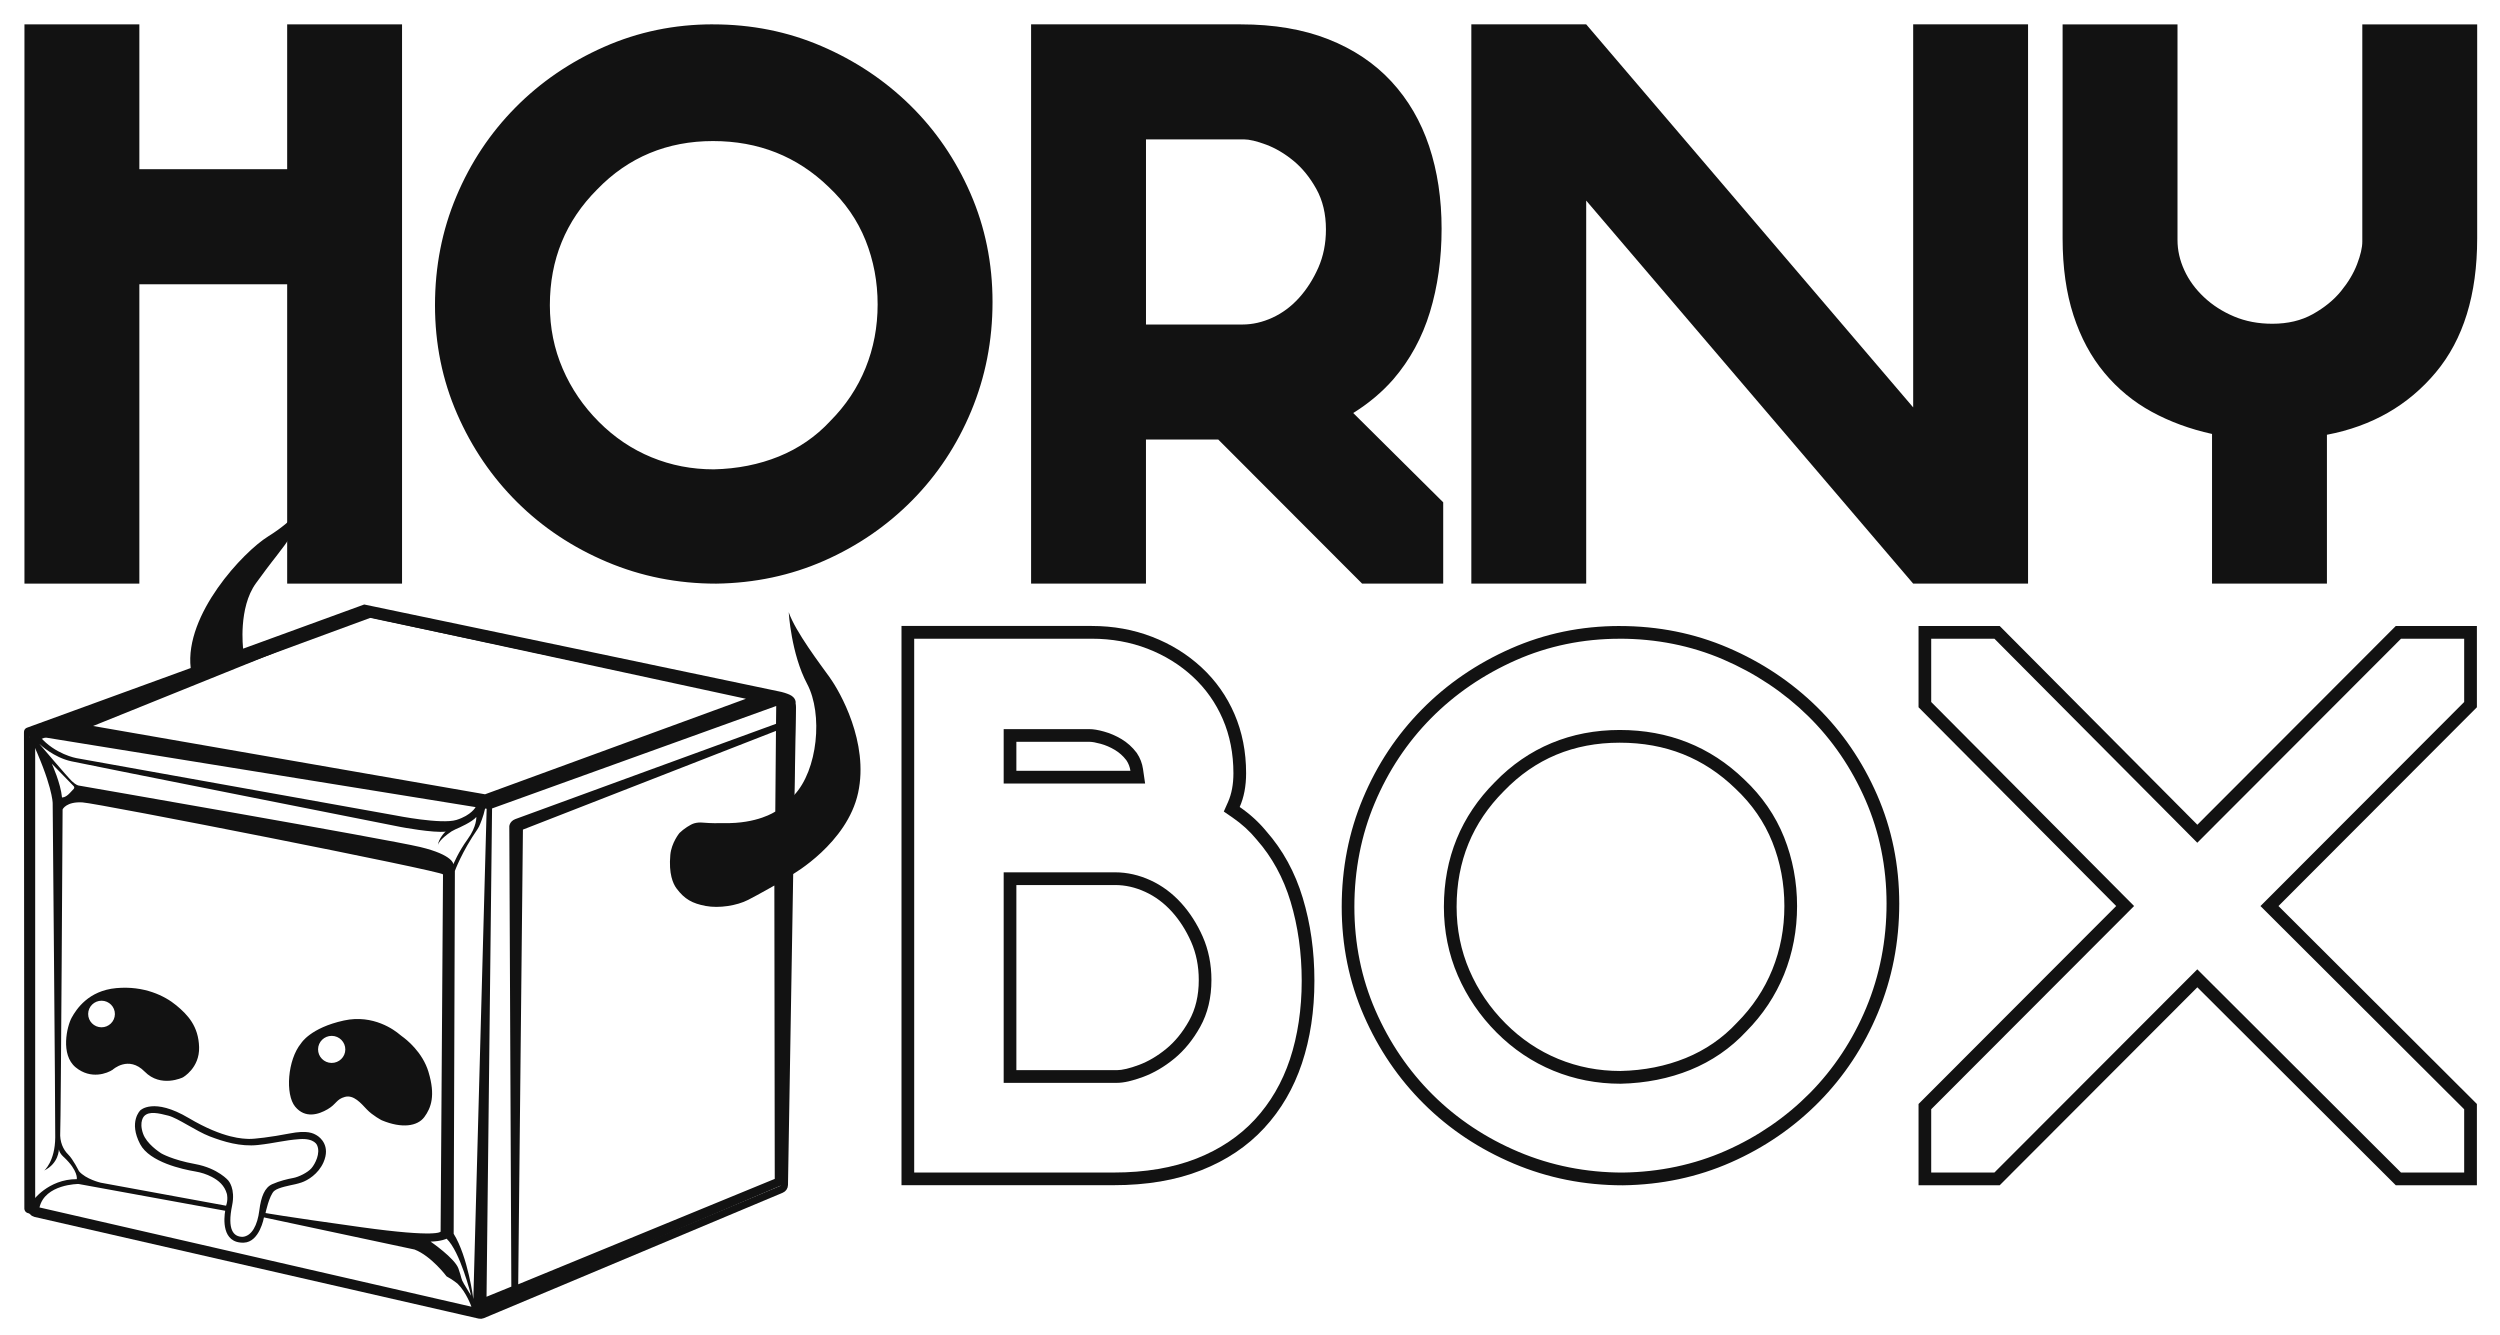
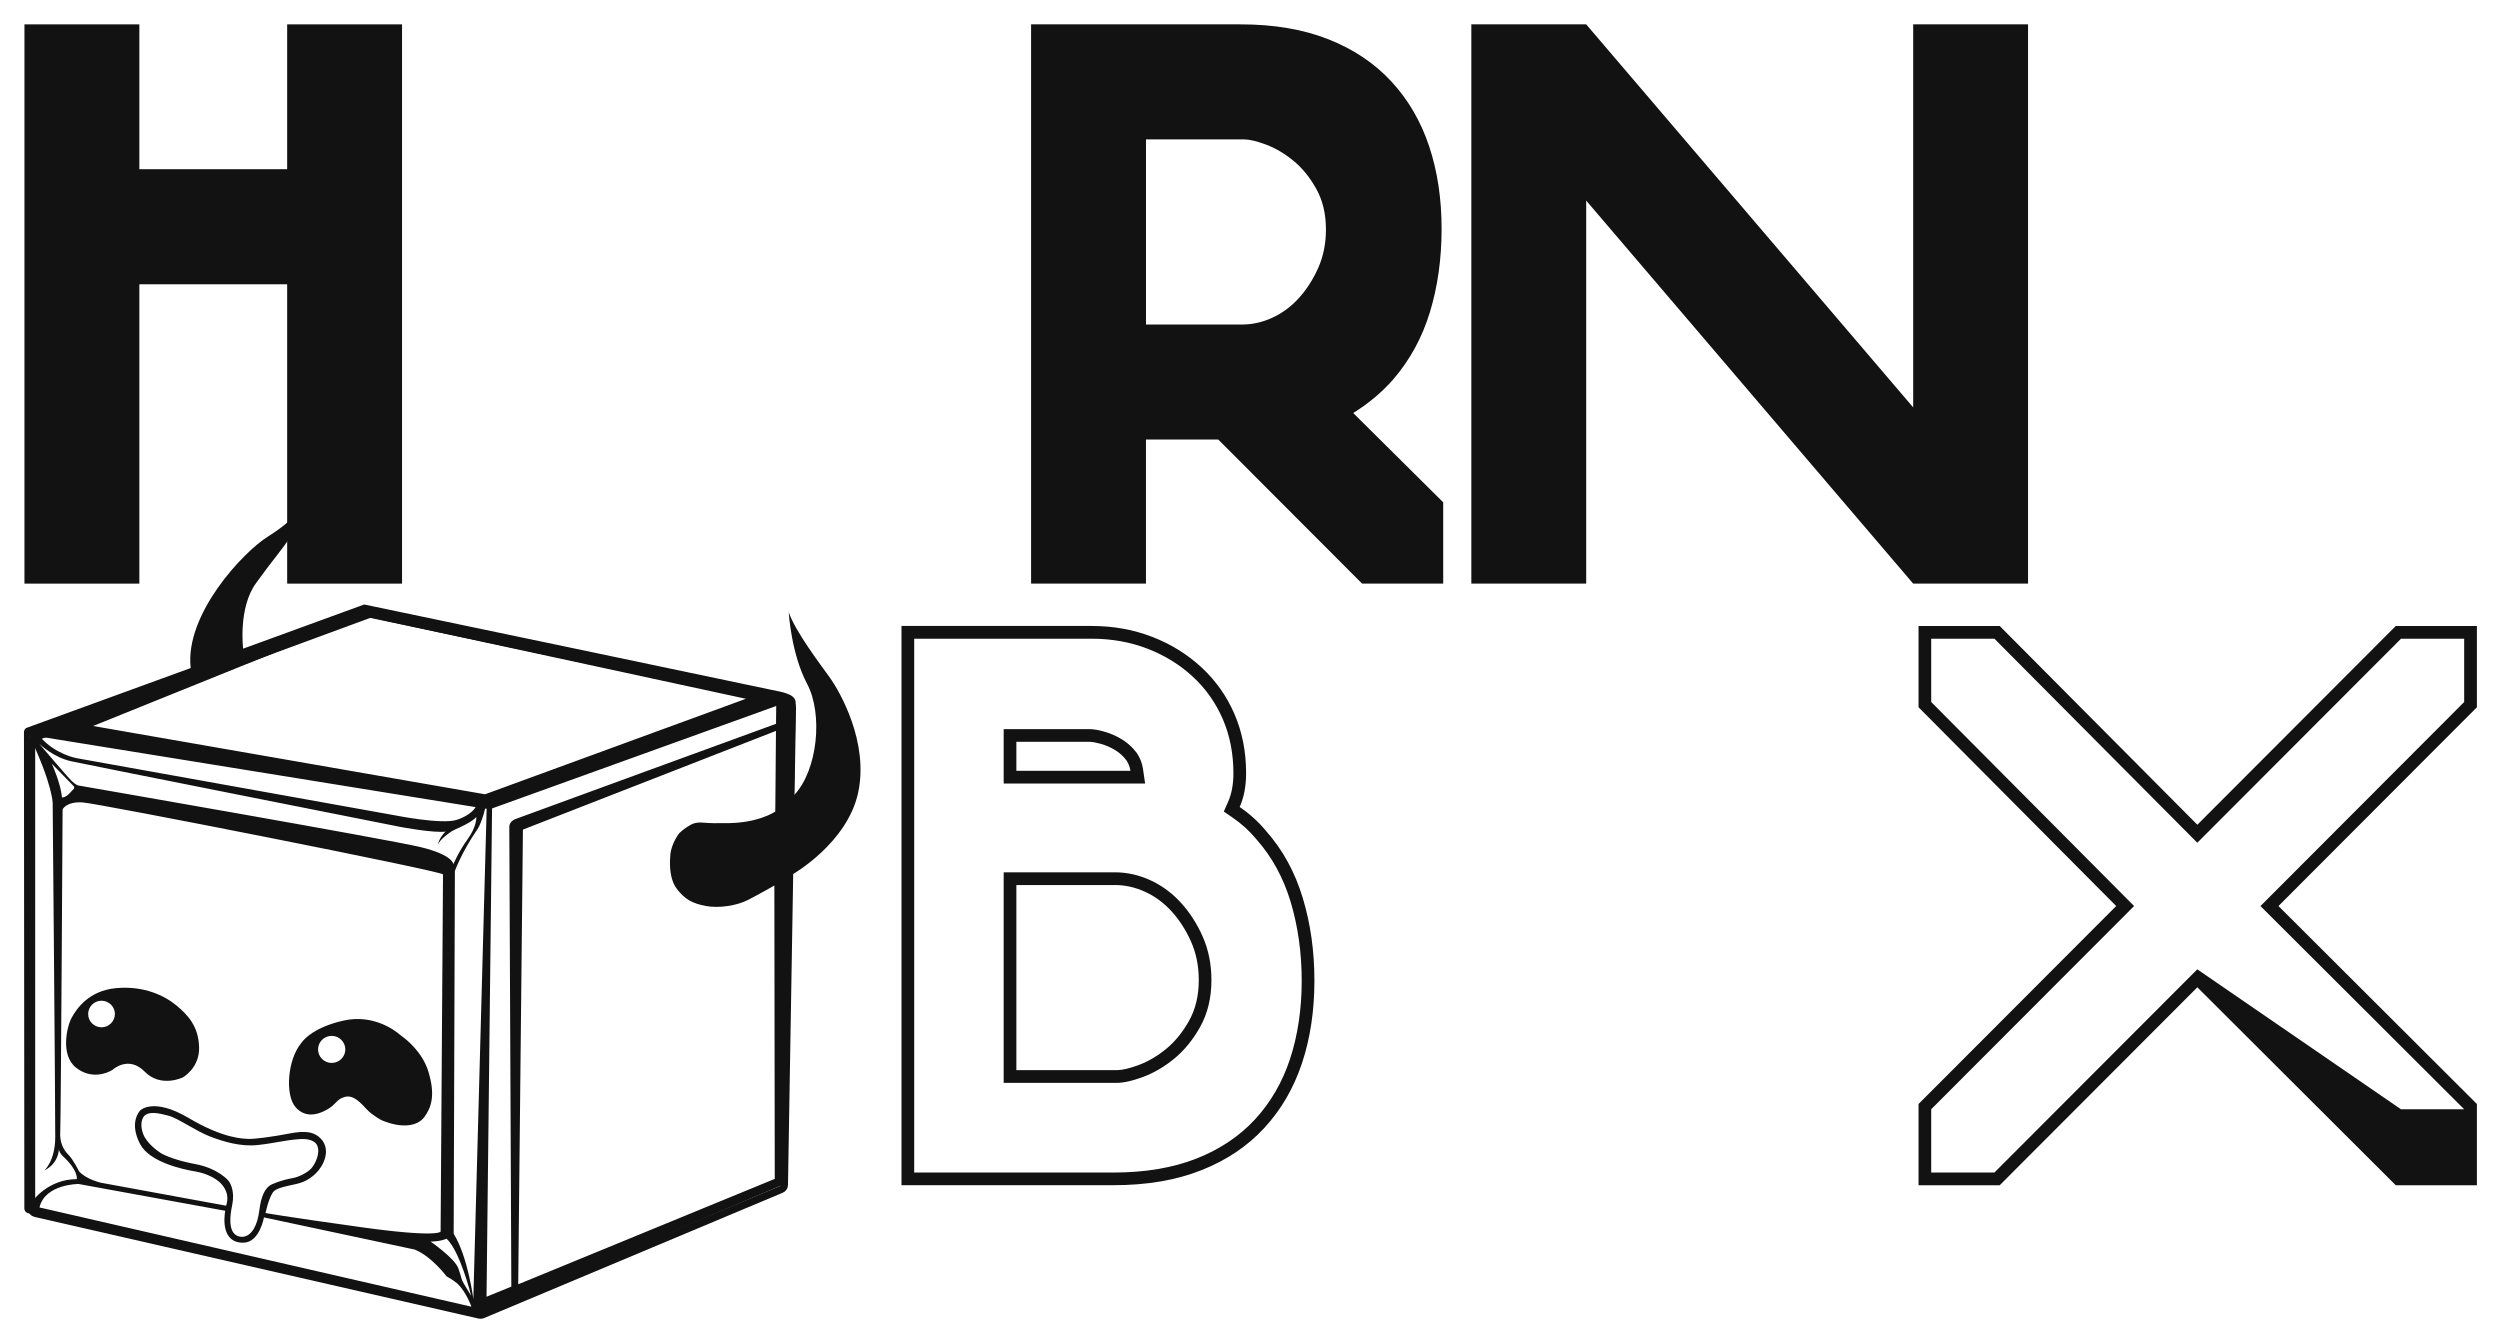
<svg xmlns="http://www.w3.org/2000/svg" width="513" height="274" viewBox="0 0 513 274" fill="none">
  <path d="M6.469 248.007V152.266C6.469 151.847 6.73 151.473 7.123 151.328L75.652 126.109C75.829 126.044 76.02 126.03 76.205 126.069L161.795 144.175C162.263 144.274 162.596 144.691 162.587 145.17L160.945 243.151C160.939 243.548 160.698 243.903 160.332 244.056L99 269.794C98.807 269.875 98.594 269.893 98.39 269.847L7.246 248.982C6.791 248.878 6.469 248.474 6.469 248.007Z" fill="white" stroke="#121212" stroke-width="1.5" stroke-linecap="round" />
  <g filter="url(#filter0_d_2723_8284)">
    <path d="M171.342 140.123C169.351 137.346 164.24 130.666 162.845 126.625C162.845 126.625 163.337 135.16 166.625 141.34C169.907 147.521 168.813 159.041 163.927 164.19C163.927 164.19 164.234 146.756 164.269 145.19C164.269 145.19 164.39 144.164 163.001 143.538C163.001 143.538 162.3 143.219 161.363 142.987C160.431 142.755 75.737 125.042 75.737 125.042L50.892 134.104C50.892 134.104 49.85 125.715 53.532 120.665C57.219 115.615 57.104 115.963 58.464 114.119C59.824 112.275 60.739 111.637 63.662 103.955C63.564 104.158 61.891 107.434 56.01 111.081C50.916 114.241 38.858 127.089 40.131 138.082L6.534 150.327C6.285 150.42 6.077 150.611 5.984 150.861C5.938 150.994 5.909 151.168 5.915 151.377L5.996 249.026C5.996 249.026 5.996 249.82 6.916 249.982C7.947 250.168 92.345 269 98.654 270.403C99.042 270.49 99.442 270.501 99.824 270.414C99.974 270.379 100.142 270.333 100.316 270.258C101.005 269.968 161.334 244.236 161.334 244.236C161.334 244.236 161.751 244.01 161.768 243.251L163.643 180.413C163.643 180.413 174.839 174.047 177.085 163.686C179.331 153.33 173.316 142.894 171.331 140.123H171.342ZM15.628 157.215C19.339 158.021 83.309 170.713 83.309 170.713C83.309 170.713 89.908 171.959 92.478 171.646C92.2 171.739 90.927 173.304 90.88 174.371C90.909 174.197 91.158 173.287 93.671 171.588C93.827 171.484 94.272 171.252 94.446 171.182C95.28 170.829 97.948 169.64 98.741 168.637C98.741 168.637 98.88 170.568 96.958 173.206C95.037 175.85 94.035 178.343 94.035 178.343C94.035 178.343 94.047 176.447 87.245 174.812C80.443 173.183 17.133 162.19 17.133 162.19C17.133 162.19 16.641 162.149 15.761 161.308C14.893 160.485 9.295 153.904 9.087 153.655C9.261 153.818 12.033 156.432 15.628 157.215ZM9.197 152.159L98.597 166.619C98.597 166.619 97.728 168.295 94.654 169.252C91.575 170.203 82.244 168.341 82.244 168.341L16.664 156.566C16.664 156.566 12.294 155.783 9.197 152.159ZM47.894 243.291C47.894 243.291 45.775 240.729 41.029 239.859C36.282 238.989 34.065 237.656 34.065 237.656C33.642 237.372 31.095 235.714 30.36 233.632C29.457 231.081 30.598 230.008 30.598 230.008C31.628 228.959 33.567 229.429 35.524 229.927C37.486 230.42 41.225 233.104 44.044 234.189C46.864 235.273 50.36 236.34 53.908 235.957C57.457 235.569 59.257 234.983 62.447 234.751C65.636 234.519 66.088 236.056 66.088 236.056C66.782 237.644 65.688 239.813 64.912 240.717C64.131 241.622 62.273 242.526 61.156 242.723C60.038 242.926 58.389 243.315 56.849 243.999C55.315 244.683 54.568 246.55 54.215 249.362C53.833 252.435 52.664 254.638 50.794 254.8C48.878 254.8 47.605 253.31 48.629 248.365C49.347 244.897 47.882 243.297 47.882 243.297L47.894 243.291ZM57.295 245.361C58.093 244.666 60.565 244.237 61.607 243.999C62.018 243.906 62.441 243.784 62.881 243.639C64.108 243.228 66.313 241.929 67.379 239.511C68.866 236.131 66.707 234.386 66.001 233.974C65.289 233.557 64.137 232.861 60.386 233.597C56.641 234.328 53.063 234.751 52.05 234.705C51.043 234.658 46.985 234.722 39.732 230.426C32.479 226.124 29.793 228.843 29.793 228.843C29.793 228.843 27.344 231.174 29.758 235.777C31.709 239.488 38.511 240.955 41.063 241.384C42.244 241.581 43.39 241.946 44.45 242.497C45.856 243.233 47.084 244.26 47.558 245.993C47.558 245.993 47.853 247.135 47.39 248.411L21.677 243.691C21.677 243.691 18.621 242.99 17.203 241.326C17.203 241.326 15.993 238.873 14.98 237.888C13.967 236.902 13.226 235.29 13.359 233.319C13.492 231.348 13.845 167.13 13.845 167.13C13.828 167.043 14.633 165.46 17.915 165.651C21.127 165.837 91.945 179.787 91.905 180.43L91.413 253.722C91.413 253.722 91.031 255.038 75.06 252.812C59.089 250.585 55.483 249.913 55.483 249.913C55.483 249.913 56.253 246.26 57.283 245.361H57.295ZM13.724 164.642C13.452 161.714 11.686 157.83 11.628 157.708C11.75 157.835 15.669 161.871 16.056 162.254C16.109 162.306 16.143 162.352 16.178 162.398C16.276 162.549 16.247 162.746 16.126 162.88L15.316 163.744C14.384 164.741 13.718 164.636 13.718 164.636L13.724 164.642ZM92.646 255.183C95.419 257.821 97.612 266.611 97.676 266.883C97.618 266.79 96.895 265.608 96.217 264.471C95.511 263.289 95.818 263.399 95.066 261.294C94.319 259.184 89.358 255.78 89.358 255.78C91.592 255.722 92.646 255.183 92.646 255.183ZM7.703 247.437L7.113 152.142C11.779 161.975 11.808 165.779 11.808 165.779C11.808 165.779 12.369 229.469 12.334 234.397C12.3 239.326 10.077 241.193 10.077 241.193C13.098 239.685 13.075 236.873 13.075 236.873C13.278 237.801 14.146 238.479 14.146 238.479C17.093 241.262 16.763 242.961 16.763 242.961C10.87 242.949 7.703 247.431 7.703 247.431V247.437ZM9.104 248.759C10.233 243.952 17.11 243.952 17.11 243.952L47.211 249.449C46.956 250.933 46.424 256.128 51.02 255.995C54.285 255.896 55.164 250.811 55.164 250.811L86.07 257.404C89.532 258.749 92.64 262.912 92.64 262.912C93.914 263.596 94.892 264.413 94.892 264.413C96.704 266.176 97.734 269.133 97.734 269.133L9.093 248.765L9.104 248.759ZM98.133 267.596C98.133 267.596 97.039 258.917 94.093 254.168L94.342 179.717C94.342 179.717 95.772 175.769 99.008 171.107C99.118 170.945 99.216 170.782 99.297 170.603C99.569 170.011 100.188 168.562 100.542 166.915L100.86 166.956L98.128 267.596H98.133ZM100.53 163.987L20.103 149.973L75.859 127.477L154.063 144.39L100.53 163.987ZM100.837 267.086L101.971 166.892L160.28 145.869L160.24 149.527C160.24 149.527 107.945 168.614 106.747 169.078C105.543 169.542 105.508 170.568 105.508 170.568L105.925 265.016L100.831 267.092L100.837 267.086ZM107.337 264.529L108.304 171.235L160.228 150.982L160.089 167.53C160.089 167.53 156.431 170.069 149.513 169.901C149.38 169.901 149.247 169.901 149.12 169.901C148.599 169.924 147.013 169.959 145.143 169.797C144.581 169.744 144.014 169.791 143.47 169.942C142.706 170.15 141.282 171.09 140.431 171.925C140.431 171.925 138.775 173.925 138.55 176.43C138.197 180.326 139.111 182.338 139.806 183.283C141.485 185.544 143.1 186.396 145.826 186.906C148.547 187.417 152.211 186.843 154.521 185.654C156.83 184.465 159.898 182.709 159.898 182.709L159.979 242.909L107.332 264.541L107.337 264.529ZM88.935 220.981C87.697 216.882 84.397 214.296 83.471 213.641C83.315 213.525 83.158 213.409 83.014 213.281C82.012 212.423 77.63 209.089 71.581 210.405C64.669 211.913 62.788 215.079 62.788 215.079C59.986 218.47 59.512 225.585 61.561 228.078C63.616 230.571 66.371 229.707 68.229 228.617C70.088 227.527 69.983 226.576 71.778 226.083C73.572 225.596 75.072 227.382 76.27 228.652C77.468 229.916 79.326 230.878 79.326 230.878C83.477 232.612 86.672 232.113 88.079 230.211C89.485 228.304 90.377 225.764 88.93 220.981H88.935ZM69.034 219.114C67.489 219.097 66.25 217.838 66.267 216.308C66.284 214.777 67.546 213.542 69.092 213.56C70.632 213.577 71.871 214.835 71.859 216.366C71.847 217.896 70.58 219.131 69.034 219.114ZM41.856 215.873C41.735 211.571 39.518 209.229 37.162 207.286C34.812 205.344 30.569 203.239 24.861 203.761C19.148 204.283 16.676 208.075 15.709 209.826C14.742 211.577 13.359 217.409 16.52 220.013C19.68 222.61 23.067 221.213 24.114 220.511C24.114 220.511 27.362 217.502 30.684 220.894C34.007 224.292 38.516 222.083 38.516 222.083C38.516 222.083 41.978 220.175 41.856 215.873ZM21.805 211.803C20.288 211.785 19.072 210.55 19.09 209.049C19.107 207.547 20.346 206.335 21.863 206.347C23.379 206.364 24.595 207.599 24.577 209.101C24.56 210.603 23.321 211.814 21.805 211.803Z" fill="#121212" />
    <path d="M83.499 120.758H59.928V59.334H29.595V120.758H6.018V5.999H29.595V35.719H59.928V5.999H83.499V120.758Z" fill="#121212" />
-     <path d="M147.296 5.999C155.209 5.999 162.63 7.483 169.553 10.458C176.476 13.432 182.548 17.473 187.77 22.599C192.985 27.718 197.107 33.742 200.134 40.676C203.156 47.611 204.667 55.038 204.667 62.97C204.667 70.901 203.208 78.352 200.296 85.344C197.385 92.336 193.344 98.441 188.181 103.671C183.011 108.901 176.997 113.029 170.132 116.056C163.261 119.082 155.869 120.653 147.961 120.764C140.048 120.764 132.575 119.279 125.542 116.305C118.509 113.331 112.379 109.26 107.157 104.083C101.936 98.911 97.814 92.852 94.793 85.918C91.771 78.984 90.26 71.551 90.26 63.625C90.26 55.699 91.713 48.266 94.631 41.332C97.542 34.397 101.577 28.315 106.746 23.085C111.91 17.856 117.982 13.704 124.963 10.62C131.944 7.535 139.388 5.993 147.301 5.993L147.296 5.999ZM171.365 87.402C174.548 84.207 176.968 80.578 178.618 76.502C180.268 72.432 181.09 68.083 181.09 63.462C181.09 58.842 180.268 54.464 178.618 50.336C176.968 46.208 174.438 42.549 171.035 39.355C164.546 33.081 156.638 29.945 147.296 29.945C137.953 29.945 129.93 33.249 123.556 39.853C117.067 46.347 113.831 54.273 113.831 63.631C113.831 68.251 114.711 72.6 116.471 76.676C118.225 80.752 120.703 84.381 123.892 87.57C127.076 90.765 130.676 93.183 134.688 94.835C138.699 96.487 142.954 97.311 147.463 97.311C152.297 97.201 156.748 96.319 160.818 94.667C164.881 93.015 168.401 90.597 171.37 87.402H171.365Z" fill="#121212" />
    <path d="M236.151 120.758H212.58V5.999H255.607C262.42 5.999 268.411 7.019 273.575 9.054C278.738 11.095 283.056 13.983 286.512 17.722C289.974 21.468 292.555 25.898 294.263 31.017C295.965 36.137 296.816 41.778 296.816 47.941C296.816 54.105 296.017 59.804 294.425 65.028C292.833 70.258 290.327 74.85 286.923 78.815C284.613 81.459 281.864 83.767 278.68 85.75L297.146 104.077V120.752H280.498L250.987 91.194H236.151V120.758ZM236.151 67.591H255.931C258.015 67.591 260.075 67.121 262.113 66.182C264.145 65.248 265.957 63.897 267.554 62.135C269.146 60.372 270.466 58.308 271.514 55.943C272.556 53.577 273.083 50.962 273.083 48.098C273.083 44.903 272.423 42.126 271.103 39.76C269.783 37.395 268.22 35.47 266.402 33.98C264.591 32.496 262.721 31.394 260.799 30.675C258.877 29.962 257.361 29.602 256.267 29.602H236.157V67.579L236.151 67.591Z" fill="#121212" />
    <path d="M417.156 120.758H393.584L326.488 42.161V120.758H302.917V5.999H326.488L393.584 84.596V5.999H417.156V120.758Z" fill="#121212" />
-     <path d="M478.481 120.758H454.909V90.046C450.4 89.055 446.278 87.541 442.545 85.506C438.805 83.471 435.564 80.798 432.82 77.499C430.07 74.194 427.957 70.263 426.475 65.695C424.994 61.126 424.247 55.867 424.247 49.924V6.005H447.824V50.261C447.824 52.348 448.287 54.412 449.225 56.453C450.157 58.494 451.506 60.331 453.265 61.984C455.019 63.636 457.08 64.953 459.448 65.95C461.809 66.941 464.42 67.434 467.28 67.434C470.463 67.434 473.242 66.779 475.604 65.451C477.965 64.129 479.887 62.564 481.375 60.743C482.857 58.928 483.957 57.085 484.674 55.212C485.386 53.339 485.745 51.803 485.745 50.585V6.005H509.317V49.924C509.317 61.485 506.486 70.646 500.825 77.418C495.163 84.19 487.719 88.452 478.486 90.214V120.764L478.481 120.758Z" fill="#121212" />
    <path d="M225.049 132.064C229.107 132.064 232.951 132.754 236.476 134.116C239.996 135.473 243.127 137.415 245.784 139.874C248.418 142.314 250.485 145.242 251.92 148.57C253.367 151.916 254.097 155.656 254.097 159.674C254.097 161.935 253.726 163.912 253.003 165.547L252.123 167.53L253.911 168.759C255.787 170.046 257.437 171.548 258.814 173.223L258.872 173.293C262.015 176.847 264.354 181.132 265.83 186.025C267.341 191.046 268.111 196.514 268.111 202.277C268.111 208.04 267.295 213.548 265.691 218.378C264.111 223.126 261.691 227.278 258.502 230.722C255.324 234.16 251.295 236.856 246.519 238.734C241.686 240.642 235.961 241.604 229.507 241.604H188.592V132.064H225.055M206.954 161.784H235.978L235.544 158.798C235.376 157.644 234.965 156.566 234.311 155.58L234.271 155.516L234.224 155.453C233.362 154.305 232.302 153.354 231.075 152.629C229.946 151.962 228.766 151.458 227.562 151.122C226.311 150.774 225.356 150.617 224.557 150.617H206.954V161.778M206.954 223.202H230.166C231.596 223.202 233.373 222.796 235.608 221.967C237.79 221.155 239.92 219.903 241.952 218.239C244.013 216.551 245.807 214.354 247.278 211.71C248.812 208.962 249.587 205.727 249.587 202.097C249.587 198.885 248.985 195.893 247.799 193.197C246.647 190.588 245.159 188.269 243.388 186.309C241.564 184.297 239.451 182.726 237.107 181.648C234.734 180.558 232.291 180.001 229.836 180.001H206.954V223.196M225.055 129.443H185.988V244.202H229.507C236.32 244.202 242.311 243.187 247.474 241.146C252.638 239.111 256.956 236.224 260.412 232.478C263.874 228.739 266.455 224.303 268.163 219.184C269.865 214.064 270.716 208.423 270.716 202.259C270.716 196.096 269.917 190.536 268.325 185.254C266.733 179.966 264.227 175.403 260.823 171.548C259.283 169.675 257.471 168.028 255.382 166.596C256.262 164.613 256.702 162.306 256.702 159.662C256.702 155.261 255.903 151.214 254.311 147.521C252.719 143.834 250.461 140.645 247.55 137.949C244.638 135.253 241.257 133.16 237.408 131.675C233.559 130.191 229.437 129.449 225.043 129.449L225.055 129.443ZM209.559 159.163V153.22H224.557C225.107 153.22 225.877 153.36 226.867 153.632C227.857 153.905 228.818 154.316 229.75 154.873C230.682 155.424 231.48 156.143 232.14 157.018C232.58 157.679 232.852 158.398 232.962 159.163H209.553H209.559ZM209.559 220.587V182.61H229.836C231.92 182.61 233.981 183.08 236.019 184.019C238.051 184.953 239.862 186.304 241.46 188.066C243.052 189.829 244.372 191.893 245.419 194.258C246.461 196.624 246.988 199.239 246.988 202.103C246.988 205.298 246.328 208.075 245.008 210.44C243.689 212.806 242.126 214.731 240.308 216.221C238.496 217.705 236.627 218.807 234.705 219.526C232.783 220.239 231.266 220.598 230.172 220.598H209.565L209.559 220.587Z" fill="#121212" />
-     <path d="M333.355 132.064C340.874 132.064 348.017 133.49 354.581 136.308C361.175 139.143 367.039 143.045 372.005 147.915C376.96 152.774 380.926 158.578 383.802 165.176C386.668 171.751 388.121 178.9 388.121 186.425C388.121 193.951 386.72 201.152 383.953 207.797C381.18 214.447 377.29 220.332 372.387 225.295C367.473 230.264 361.673 234.247 355.137 237.128C348.631 239.998 341.517 241.506 333.997 241.61C326.478 241.61 319.282 240.178 312.608 237.36C305.905 234.531 300 230.6 295.045 225.689C290.085 220.778 286.114 214.94 283.237 208.336C280.371 201.767 278.918 194.618 278.918 187.086C278.918 179.555 280.319 172.383 283.086 165.808C285.853 159.216 289.743 153.354 294.652 148.385C299.561 143.416 305.419 139.41 312.07 136.47C318.68 133.548 325.847 132.07 333.355 132.07M307.757 161.483C300.805 168.452 297.286 177.067 297.286 187.092C297.286 192.055 298.246 196.792 300.139 201.169C302.021 205.524 304.701 209.466 308.105 212.876C311.52 216.302 315.439 218.934 319.757 220.709C324.064 222.483 328.695 223.381 333.522 223.381H333.58C338.703 223.265 343.508 222.309 347.855 220.546C352.249 218.76 356.098 216.117 359.305 212.678C362.709 209.258 365.331 205.309 367.096 200.949C368.862 196.583 369.759 191.87 369.759 186.924C369.759 181.978 368.862 177.241 367.102 172.823C365.325 168.37 362.564 164.364 358.894 160.92C351.936 154.2 343.346 150.791 333.36 150.791C323.375 150.791 314.617 154.386 307.763 161.477M333.36 129.455C325.447 129.455 318.003 130.997 311.022 134.081C304.041 137.166 297.969 141.317 292.805 146.547C287.636 151.777 283.601 157.859 280.69 164.793C277.778 171.727 276.319 179.155 276.319 187.086C276.319 195.018 277.83 202.439 280.852 209.379C283.873 216.314 287.995 222.373 293.216 227.544C298.438 232.722 304.562 236.792 311.601 239.766C318.634 242.735 326.107 244.225 334.02 244.225C341.933 244.115 349.325 242.549 356.191 239.517C363.056 236.491 369.076 232.362 374.24 227.133C379.403 221.903 383.444 215.798 386.355 208.805C389.267 201.813 390.726 194.357 390.726 186.431C390.726 178.505 389.215 171.072 386.193 164.138C383.166 157.204 379.044 151.18 373.829 146.06C368.607 140.94 362.535 136.893 355.612 133.919C348.689 130.951 341.273 129.46 333.355 129.46L333.36 129.455ZM333.528 220.767C329.019 220.767 324.764 219.943 320.753 218.291C316.741 216.638 313.141 214.215 309.957 211.026C306.767 207.831 304.296 204.202 302.536 200.132C300.776 196.056 299.896 191.707 299.896 187.086C299.896 177.728 303.138 169.803 309.621 163.309C315.994 156.705 323.908 153.4 333.36 153.4C342.813 153.4 350.616 156.537 357.1 162.81C360.503 166.005 363.033 169.663 364.683 173.792C366.332 177.92 367.154 182.297 367.154 186.918C367.154 191.539 366.332 195.888 364.683 199.958C363.033 204.034 360.613 207.663 357.429 210.858C354.46 214.053 350.94 216.47 346.877 218.123C342.807 219.775 338.362 220.656 333.522 220.767H333.528Z" fill="#121212" />
-     <path d="M506.649 132.064V145.051L464.849 186.924L506.649 228.623V241.604H493.682L451.883 199.906L410.251 241.604H397.284V228.617L438.916 186.918L397.284 145.051V132.064H410.251L451.883 173.931L493.688 132.064H506.655M509.259 129.455H492.611L451.894 170.237L411.339 129.455H394.685V146.13L435.24 186.918L394.685 227.539V244.213H411.339L451.894 203.593L492.611 244.213H509.259V227.539L468.542 186.918L509.259 146.13V129.455Z" fill="#121212" />
+     <path d="M506.649 132.064V145.051L464.849 186.924L506.649 228.623H493.682L451.883 199.906L410.251 241.604H397.284V228.617L438.916 186.918L397.284 145.051V132.064H410.251L451.883 173.931L493.688 132.064H506.655M509.259 129.455H492.611L451.894 170.237L411.339 129.455H394.685V146.13L435.24 186.918L394.685 227.539V244.213H411.339L451.894 203.593L492.611 244.213H509.259V227.539L468.542 186.918L509.259 146.13V129.455Z" fill="#121212" />
  </g>
  <defs>
    <filter id="filter0_d_2723_8284" x="0.914" y="0.993" width="511.402" height="272.481" filterUnits="userSpaceOnUse" color-interpolation-filters="sRGB">
      <feFlood flood-opacity="0" result="BackgroundImageFix" />
      <feColorMatrix in="SourceAlpha" type="matrix" values="0 0 0 0 0 0 0 0 0 0 0 0 0 0 0 0 0 0 127 0" result="hardAlpha" />
      <feOffset dx="-1" dy="-1" />
      <feGaussianBlur stdDeviation="2" />
      <feComposite in2="hardAlpha" operator="out" />
      <feColorMatrix type="matrix" values="0 0 0 0 0.784 0 0 0 0 1 0 0 0 0 0 0 0 0 0.2 0" />
      <feBlend mode="normal" in2="BackgroundImageFix" result="effect1_dropShadow_2723_8284" />
      <feBlend mode="normal" in="SourceGraphic" in2="effect1_dropShadow_2723_8284" result="shape" />
    </filter>
  </defs>
</svg>